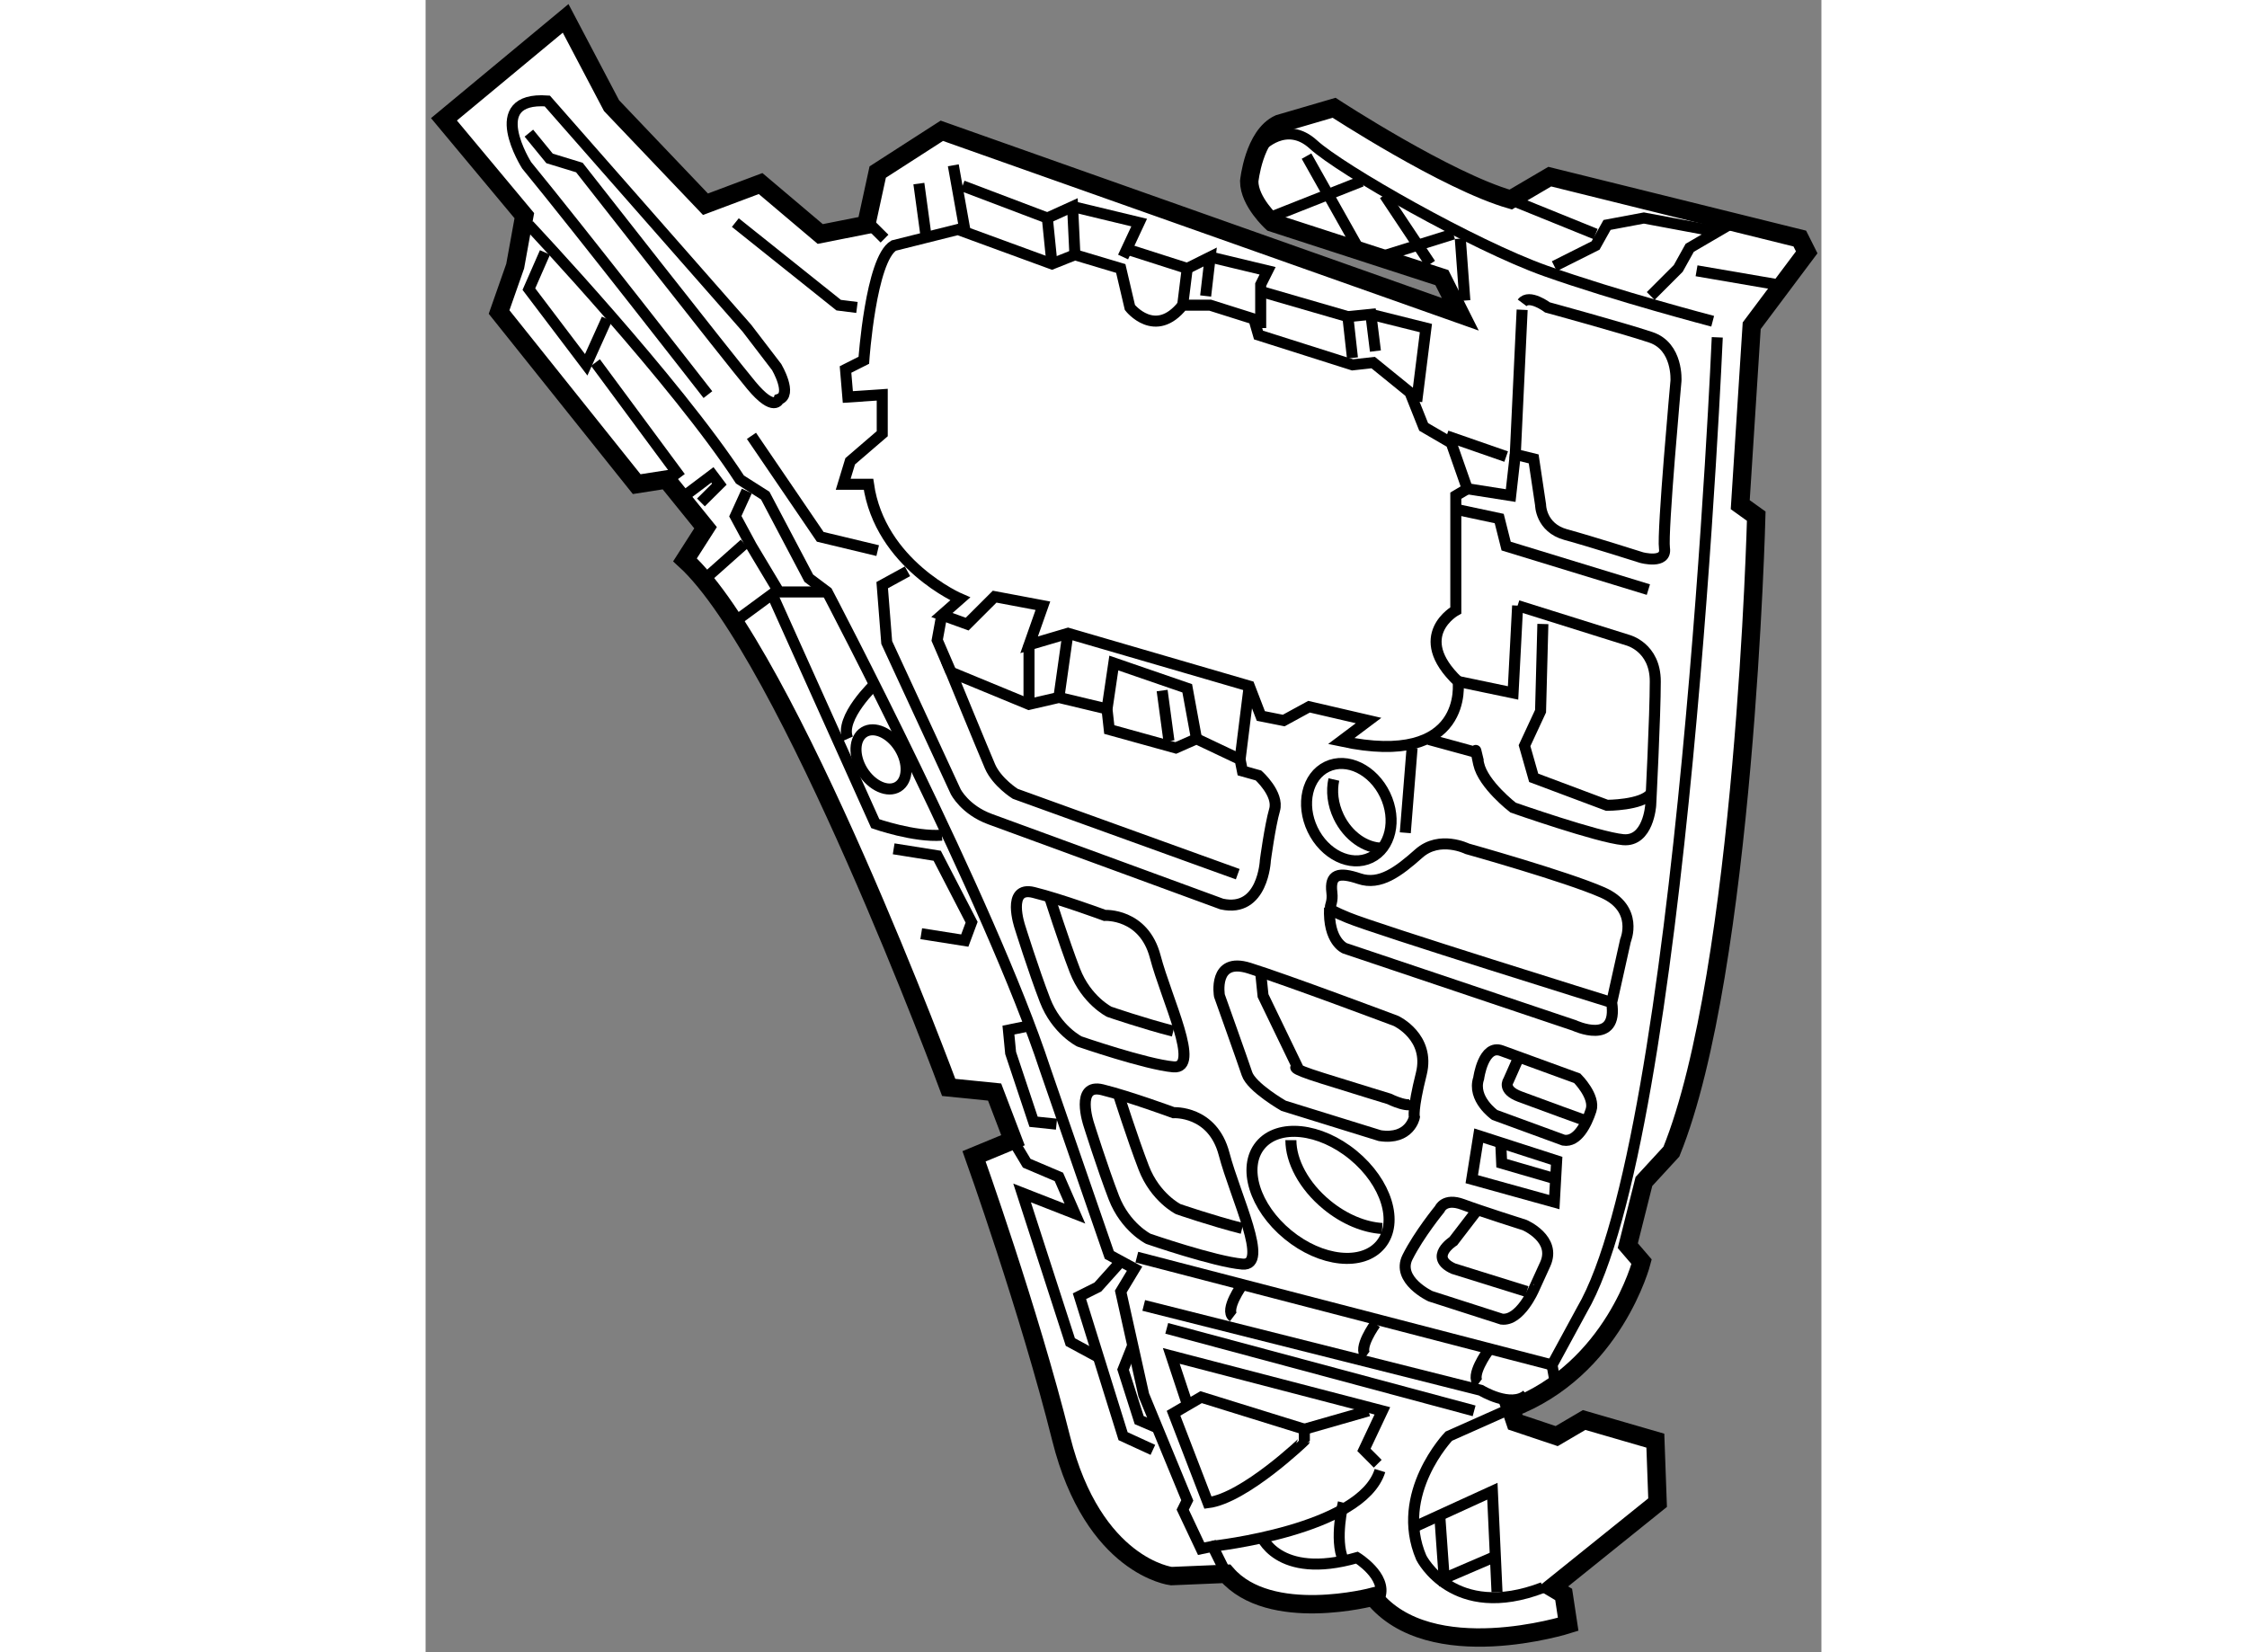
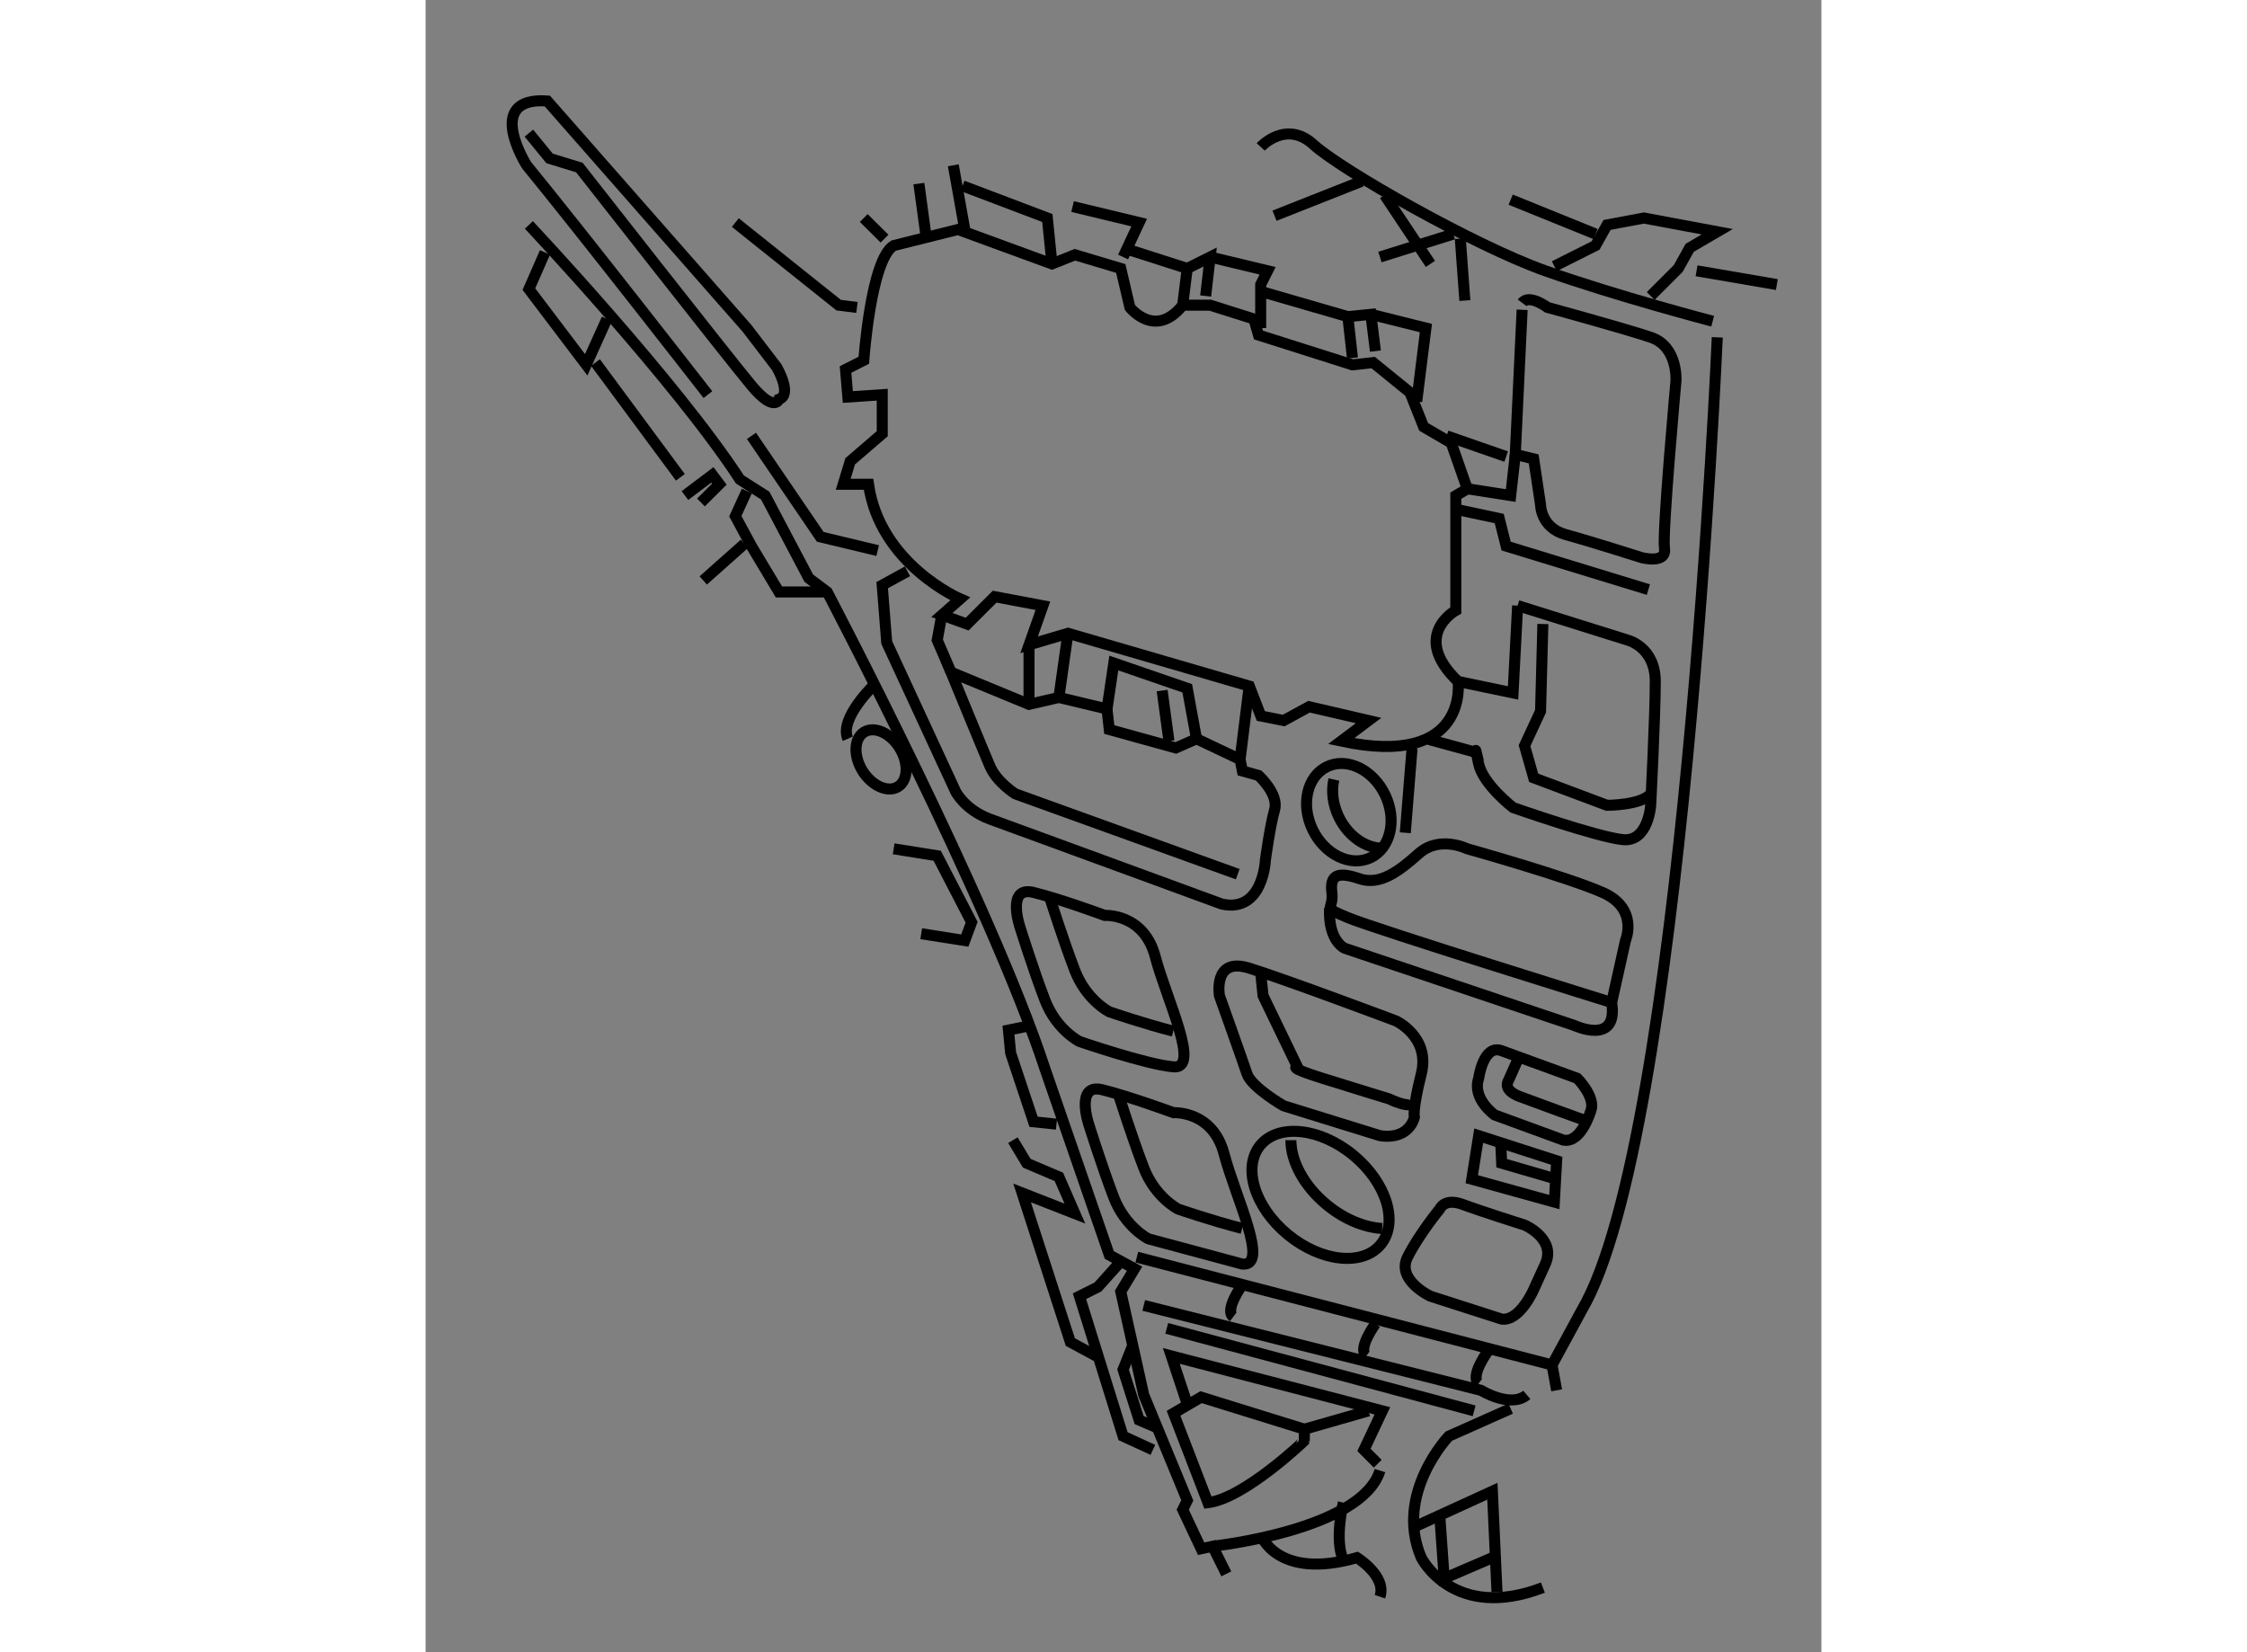
<svg xmlns="http://www.w3.org/2000/svg" version="1.1" x="0px" y="0px" width="244.8px" height="180px" viewBox="28.642 113.603 37.985 44.962" enable-background="new 0 0 244.8 180" xml:space="preserve">
  <rect x="28.642" y="113.603" width="37.985" height="44.962" fill="#808080" stroke="none" />
  <g>
-     <path fill="#FFFFFF" stroke="#000000" stroke-width="0.5" d="M35.199,126.651l-0.812,0.127l-3.745-4.684l0.438-1.248l0.249-1.374     l-2.187-2.622l3.311-2.747l1.249,2.374l2.557,2.684l1.5-0.563l1.623,1.373l1.251-0.248l0.313-1.438l1.745-1.123l14.109,4.994     l-0.501-0.998l-4.62-1.499c0,0-0.623-0.562-0.623-1.124c0,0,0.125-1.248,0.812-1.561l1.498-0.438c0,0,3.061,1.998,4.806,2.498     l1.063-0.624l6.804,1.685l0.188,0.375l-1.497,1.998l-0.312,4.869l0.436,0.313c0,0-0.313,12.362-2.309,17.292l-0.748,0.813     l-0.439,1.746l0.376,0.438c0,0-0.75,2.935-3.562,3.995l0.126,0.373l1.125,0.377l0.747-0.438l1.938,0.562l0.061,1.687l-2.871,2.31     l0.315,0.188l0.123,0.812c0,0-3.748,1.188-5.308-0.75c0,0-2.809,0.75-3.996-0.624l-1.496,0.063c0,0-2.122-0.248-2.998-3.746     c-0.873-3.496-2.37-7.678-2.37-7.678l1.059-0.438l-0.5-1.311l-1.249-0.126c0,0-4.368-11.797-7.176-14.357l0.559-0.874     L35.199,126.651z" />
    <path fill="none" stroke="#000000" stroke-width="0.3" d="M43.129,119.848l2.559,0.937l0.624-0.249l1.248,0.373l0.249,1.062     c0,0,0.689,0.875,1.437-0.063h0.748l1.188,0.375l0.126,0.437l2.559,0.812l0.562-0.062l1,0.812l0.374,0.938l0.75,0.436l0.438,1.25     l-0.313,0.186v3.122c0,0-1.248,0.686,0.062,1.937c0,0,0.313,2.37-3.182,1.62l0.746-0.56l-1.62-0.376l-0.689,0.376l-0.623-0.124     l-0.313-0.813l-4.933-1.437l-1.06,0.313l0.375-1.063l-1.313-0.247l-0.748,0.747l-0.687-0.248l0.498-0.438     c0,0-2.184-0.937-2.496-3.12h-0.688l0.19-0.625l0.872-0.75v-1.062l-0.936,0.063l-0.063-0.749l0.498-0.251     c0,0,0.188-2.746,0.813-3.121L43.129,119.848z" />
    <path fill="none" stroke="#000000" stroke-width="0.3" d="M36.325,124.342c0,0-3.499-4.494-4.933-6.241     c0,0-1.188-1.874,0.562-1.75l5.43,6.181l0.813,1.062c0,0,0.438,0.749,0.062,0.875c0,0-0.124,0.373-0.748-0.375     c-0.625-0.749-4.684-5.932-4.684-5.932l-0.811-0.248l-0.563-0.688" />
    <path fill="none" stroke="#000000" stroke-width="0.3" d="M31.453,119.724c0,0,3.995,4.244,5.744,6.928l0.688,0.438l1.185,2.247     l0.501,0.376c0,0,4.432,8.427,5.929,12.983l1.748,5.059l0.688,0.373l-0.376,0.623l0.625,2.812l1.185,2.871l-0.124,0.252     l0.501,1.062l0.313-0.065l0.372,0.75" />
    <polyline fill="none" stroke="#000000" stroke-width="0.3" points="31.891,120.472 31.453,121.471 33.013,123.53 33.576,122.282        " />
    <line fill="none" stroke="#000000" stroke-width="0.3" x1="35.575" y1="126.592" x2="33.265" y2="123.469" />
    <polyline fill="none" stroke="#000000" stroke-width="0.3" points="35.7,127.089 36.447,126.526 36.636,126.778 36.135,127.276        " />
    <polyline fill="none" stroke="#000000" stroke-width="0.3" points="37.384,126.964 37.071,127.651 37.51,128.464 38.258,129.712      39.57,129.712   " />
-     <path fill="none" stroke="#000000" stroke-width="0.3" d="M37.135,130.462l0.936-0.689l2.809,6.245c0,0,1.062,0.372,1.812,0.313" />
    <line fill="none" stroke="#000000" stroke-width="0.3" x1="36.198" y1="129.399" x2="37.32" y2="128.401" />
    <path fill="none" stroke="#000000" stroke-width="0.3" d="M40.879,132.209c0,0-0.996,0.936-0.747,1.498" />
    <polyline fill="none" stroke="#000000" stroke-width="0.3" points="41.38,136.702 42.565,136.891 43.501,138.7 43.315,139.199      42.13,139.012   " />
    <polyline fill="none" stroke="#000000" stroke-width="0.3" points="45.126,141.508 44.503,141.635 44.563,142.258 45.187,144.13      45.811,144.195   " />
    <polyline fill="none" stroke="#000000" stroke-width="0.3" points="46.999,150.563 46.188,150.125 44.875,146.067 46.312,146.629      45.876,145.63 45.001,145.258 44.625,144.631   " />
    <polyline fill="none" stroke="#000000" stroke-width="0.3" points="47.496,148.004 46.937,148.627 46.436,148.877 47.623,152.686      48.434,153.059   " />
    <polyline fill="none" stroke="#000000" stroke-width="0.3" points="47.872,150.25 47.623,150.875 48.061,152.248 48.498,152.435        " />
    <path fill="none" stroke="#000000" stroke-width="0.3" d="M41.541,133.956c0.254,0.411,0.233,0.884-0.043,1.056     c-0.276,0.171-0.709-0.021-0.966-0.431c-0.252-0.41-0.234-0.884,0.045-1.055C40.854,133.355,41.287,133.547,41.541,133.956z" />
    <polyline fill="none" stroke="#000000" stroke-width="0.3" points="37.071,119.66 39.883,121.907 40.381,121.97   " />
    <line fill="none" stroke="#000000" stroke-width="0.3" x1="40.566" y1="119.536" x2="41.131" y2="120.097" />
    <line fill="none" stroke="#000000" stroke-width="0.3" x1="42.066" y1="118.599" x2="42.253" y2="119.972" />
    <line fill="none" stroke="#000000" stroke-width="0.3" x1="43.003" y1="118.101" x2="43.315" y2="119.848" />
-     <polyline fill="none" stroke="#000000" stroke-width="0.3" points="46.312,120.535 46.249,119.224 45.562,119.536   " />
    <polyline fill="none" stroke="#000000" stroke-width="0.3" points="45.688,120.784 45.562,119.536 43.254,118.661   " />
    <polyline fill="none" stroke="#000000" stroke-width="0.3" points="46.249,119.224 48.061,119.66 47.623,120.597   " />
    <polyline fill="none" stroke="#000000" stroke-width="0.3" points="49.245,121.907 49.369,120.908 47.809,120.409   " />
    <polyline fill="none" stroke="#000000" stroke-width="0.3" points="49.369,120.908 49.993,120.597 49.87,121.658   " />
    <polyline fill="none" stroke="#000000" stroke-width="0.3" points="49.993,120.597 51.556,120.972 51.368,121.347 51.368,122.531        " />
    <polyline fill="none" stroke="#000000" stroke-width="0.3" points="53.865,123.344 53.74,122.22 51.368,121.533   " />
    <polyline fill="none" stroke="#000000" stroke-width="0.3" points="53.74,122.22 54.366,122.157 54.49,123.157   " />
    <polyline fill="none" stroke="#000000" stroke-width="0.3" points="55.614,124.528 55.864,122.531 54.366,122.157   " />
    <line fill="none" stroke="#000000" stroke-width="0.3" x1="58.048" y1="126.028" x2="56.426" y2="125.464" />
    <path fill="none" stroke="#000000" stroke-width="0.3" d="M58.483,122.033l-0.187,3.935l0.501,0.123l0.187,1.248     c0,0,0,0.624,0.687,0.813c0.687,0.187,2.062,0.625,2.062,0.625s0.687,0.186,0.623-0.252c-0.063-0.438,0.313-4.557,0.313-4.557     s0.063-0.938-0.687-1.186c-0.75-0.251-2.809-0.813-2.809-0.813s-0.501-0.375-0.689-0.124" />
    <path fill="none" stroke="#000000" stroke-width="0.3" d="M51.368,117.601c0,0,0.688-0.75,1.437-0.063     c0.75,0.686,4.371,2.746,6.306,3.434c1.936,0.687,4.557,1.373,4.557,1.373" />
    <path fill="none" stroke="#000000" stroke-width="0.3" d="M59.422,151.438l-0.126-0.689l0.813-1.497     c2.747-4.683,3.684-26.469,3.684-26.469" />
    <line fill="none" stroke="#000000" stroke-width="0.3" x1="47.997" y1="147.814" x2="59.296" y2="150.748" />
    <path fill="none" stroke="#000000" stroke-width="0.3" d="M48.185,149.128l9.177,2.31c0,0,0.81,0.498,1.248,0.124" />
    <path fill="none" stroke="#000000" stroke-width="0.3" d="M58.171,151.936l-1.684,0.75c0,0-1.496,1.562-0.749,3.307     c0,0,0.873,1.749,3.309,0.813" />
    <path fill="none" stroke="#000000" stroke-width="0.3" d="M51.368,155.368c0,0,0.438,1.249,2.621,0.624     c0,0,0.813,0.501,0.624,1.063" />
    <path fill="none" stroke="#000000" stroke-width="0.3" d="M53.616,154.496c0,0-0.251,0.999,0,1.562" />
    <path fill="none" stroke="#000000" stroke-width="0.3" d="M58.36,130.084l2.996,0.939c0,0,0.75,0.186,0.75,1.124     c0,0.937-0.125,3.37-0.125,3.37s-0.063,0.999-0.75,0.936c-0.685-0.063-2.995-0.873-2.995-0.873s-0.812-0.625-0.936-1.188     c-0.125-0.562-0.065-0.313-0.065-0.313l-1.288-0.352" />
    <polyline fill="none" stroke="#000000" stroke-width="0.3" points="56.736,132.147 58.236,132.46 58.36,130.084   " />
    <path fill="none" stroke="#000000" stroke-width="0.3" d="M59.047,130.584l-0.063,2.373l-0.436,0.938l0.249,0.875l1.996,0.748     c0,0,0.938,0,1.188-0.313" />
    <polyline fill="none" stroke="#000000" stroke-width="0.3" points="37.51,125.464 39.382,128.212 40.945,128.587   " />
    <path fill="none" stroke="#000000" stroke-width="0.3" d="M50.743,137.392l-6.055-2.187c0,0-0.498-0.312-0.687-0.748     c-0.188-0.438-1.06-2.561-1.06-2.561l2.121,0.875l0.813-0.188l1.31,0.313l0.062,0.56l1.81,0.501l0.564-0.249l1.186,0.562     l0.063,0.313l0.438,0.123c0,0,0.561,0.501,0.438,0.936c-0.126,0.438-0.251,1.375-0.251,1.375s-0.061,1.437-1.186,1.188     c0,0-5.619-2.062-6.306-2.311c-0.687-0.252-0.936-0.75-0.936-0.75l-1.876-4.057l-0.123-1.56l0.688-0.377" />
    <polyline fill="none" stroke="#000000" stroke-width="0.3" points="42.69,130.336 42.565,131.023 42.942,131.896   " />
    <line fill="none" stroke="#000000" stroke-width="0.3" x1="45.063" y1="131.146" x2="45.063" y2="132.771" />
    <line fill="none" stroke="#000000" stroke-width="0.3" x1="46.123" y1="130.834" x2="45.876" y2="132.583" />
    <polyline fill="none" stroke="#000000" stroke-width="0.3" points="47.186,132.896 47.371,131.646 49.369,132.334 49.621,133.707        " />
    <line fill="none" stroke="#000000" stroke-width="0.3" x1="48.871" y1="133.768" x2="48.686" y2="132.395" />
    <line fill="none" stroke="#000000" stroke-width="0.3" x1="50.807" y1="134.269" x2="51.056" y2="132.271" />
    <line fill="none" stroke="#000000" stroke-width="0.3" x1="55.488" y1="133.956" x2="55.303" y2="136.265" />
    <path fill="none" stroke="#000000" stroke-width="0.3" d="M60.919,140.885c0,0-6.429-1.998-7.179-2.311     c-0.747-0.312-0.375-0.187-0.435-0.685c-0.063-0.498,0.186-0.563,0.748-0.374c0.56,0.188,1.061-0.189,1.622-0.688     c0.563-0.498,1.313-0.126,1.313-0.126s2.683,0.75,3.682,1.188s0.625,1.31,0.625,1.31L60.919,140.885     c0.187,1.188-1.019,0.623-1.019,0.623l-6.243-2.099c0,0-0.459-0.188-0.415-1.102" />
    <path fill="none" stroke="#000000" stroke-width="0.3" d="M46.436,141.945c0,0-0.625-0.311-0.937-1.121     c-0.313-0.811-0.684-1.999-0.684-1.999s-0.379-1.121,0.371-0.936s1.938,0.625,1.938,0.625s1.061-0.063,1.374,1.122     c0.313,1.188,1.248,3.059,0.498,3C48.246,142.57,46.436,141.945,46.436,141.945z" />
    <path fill="none" stroke="#000000" stroke-width="0.3" d="M48.989,141.664c-0.805-0.205-1.742-0.527-1.742-0.527     s-0.623-0.313-0.936-1.123c-0.312-0.814-0.687-1.997-0.687-1.997" />
-     <path fill="none" stroke="#000000" stroke-width="0.3" d="M48.31,147.315c0,0-0.623-0.311-0.938-1.121     c-0.313-0.813-0.685-1.999-0.685-1.999s-0.375-1.124,0.372-0.936c0.75,0.186,1.938,0.624,1.938,0.624s1.063-0.065,1.375,1.123     c0.312,1.188,1.247,3.059,0.498,2.997C50.119,147.94,48.31,147.315,48.31,147.315z" />
+     <path fill="none" stroke="#000000" stroke-width="0.3" d="M48.31,147.315c0,0-0.623-0.311-0.938-1.121     c-0.313-0.813-0.685-1.999-0.685-1.999s-0.375-1.124,0.372-0.936c0.75,0.186,1.938,0.624,1.938,0.624s1.063-0.065,1.375,1.123     c0.312,1.188,1.247,3.059,0.498,2.997z" />
    <path fill="none" stroke="#000000" stroke-width="0.3" d="M50.862,147.032c-0.804-0.203-1.739-0.525-1.739-0.525     s-0.625-0.313-0.938-1.126c-0.313-0.813-0.688-1.998-0.688-1.998" />
    <path fill="none" stroke="#000000" stroke-width="0.3" d="M54.613,144.508l-2.622-0.813c0,0-0.874-0.501-0.997-0.873     c-0.125-0.376-0.749-2.123-0.749-2.123s-0.187-1.063,0.811-0.75c1.001,0.311,3.995,1.437,3.995,1.437s0.936,0.435,0.688,1.437     c-0.25,0.996-0.189,1.185-0.189,1.185S55.427,144.631,54.613,144.508z" />
    <path fill="none" stroke="#000000" stroke-width="0.3" d="M51.368,140.074l0.064,0.625l0.936,1.938c0,0-0.312,0,0.686,0.311     c1,0.313,1.811,0.56,1.811,0.56s0.624,0.312,0.685,0.065" />
    <ellipse transform="matrix(0.772 0.635 -0.635 0.772 104.911 -0.387)" fill="none" stroke="#000000" stroke-width="0.3" cx="52.995" cy="146.184" rx="2.124" ry="1.401" />
    <path fill="none" stroke="#000000" stroke-width="0.3" d="M54.674,147.034c-0.479-0.029-1.024-0.246-1.505-0.642     c-0.63-0.516-0.981-1.195-0.979-1.762" />
    <path fill="none" stroke="#000000" stroke-width="0.3" d="M57.926,149.5l-1.939-0.623c0,0-0.936-0.438-0.623-1.063     c0.313-0.624,0.875-1.308,0.875-1.308s0.124-0.313,0.625-0.127c0.498,0.186,1.686,0.562,1.686,0.562s0.873,0.374,0.562,1.063     c-0.313,0.687-0.313,0.687-0.313,0.687S58.423,149.563,57.926,149.5z" />
-     <path fill="none" stroke="#000000" stroke-width="0.3" d="M57.235,146.565l-0.624,0.813c0,0-0.685,0.436,0,0.748l1.998,0.623" />
    <path fill="none" stroke="#000000" stroke-width="0.3" d="M59.611,144.631l-1.876-0.687c0,0-0.623-0.438-0.435-0.997     c0,0,0.124-0.938,0.625-0.75l2.058,0.75c0,0,0.498,0.498,0.374,0.871C60.234,144.195,59.983,144.694,59.611,144.631z" />
    <path fill="none" stroke="#000000" stroke-width="0.3" d="M58.36,142.446l-0.249,0.562c0,0-0.186,0.252,0.312,0.438     c0.498,0.188,1.873,0.685,1.873,0.685" />
    <polygon fill="none" stroke="#000000" stroke-width="0.3" points="57.301,144.508 57.901,144.701 59.422,145.192 59.359,146.316      57.112,145.693   " />
    <polyline fill="none" stroke="#000000" stroke-width="0.3" points="57.901,144.701 57.926,145.258 59.422,145.693   " />
    <polyline fill="none" stroke="#000000" stroke-width="0.3" points="56.988,126.903 58.171,127.089 58.297,125.968   " />
    <polyline fill="none" stroke="#000000" stroke-width="0.3" points="56.675,127.462 57.859,127.714 58.048,128.464 61.918,129.648        " />
-     <line fill="none" stroke="#000000" stroke-width="0.3" x1="52.615" y1="117.851" x2="54.054" y2="120.409" />
    <line fill="none" stroke="#000000" stroke-width="0.3" x1="54.739" y1="118.911" x2="55.986" y2="120.784" />
    <line fill="none" stroke="#000000" stroke-width="0.3" x1="51.744" y1="119.473" x2="54.114" y2="118.536" />
    <line fill="none" stroke="#000000" stroke-width="0.3" x1="54.613" y1="120.597" x2="56.611" y2="119.972" />
    <line fill="none" stroke="#000000" stroke-width="0.3" x1="56.924" y1="121.782" x2="56.8" y2="120.097" />
    <line fill="none" stroke="#000000" stroke-width="0.3" x1="58.171" y1="119.036" x2="60.481" y2="119.972" />
    <line fill="none" stroke="#000000" stroke-width="0.3" x1="63.229" y1="120.972" x2="65.414" y2="121.347" />
    <polyline fill="none" stroke="#000000" stroke-width="0.3" points="59.359,120.847 60.481,120.284 60.794,119.724 61.796,119.536      63.793,119.909 63.043,120.347 62.731,120.908 61.981,121.658   " />
    <ellipse transform="matrix(0.902 -0.431 0.431 0.902 -53.252 36.42)" fill="none" stroke="#000000" stroke-width="0.3" cx="53.773" cy="135.766" rx="1.094" ry="1.373" />
    <path fill="none" stroke="#000000" stroke-width="0.3" d="M54.674,136.685c-0.454-0.002-0.931-0.329-1.183-0.855     c-0.164-0.342-0.202-0.705-0.132-1.014" />
    <path fill="none" stroke="#000000" stroke-width="0.3" d="M50.059,155.681c0,0,4.056-0.435,4.555-2.059" />
    <polyline fill="none" stroke="#000000" stroke-width="0.3" points="54.553,153.436 54.178,153.059 54.679,151.997 48.935,150.502      49.369,151.811   " />
    <path fill="none" stroke="#000000" stroke-width="0.3" d="M49.933,154.496l-0.937-2.434l0.75-0.438l2.81,0.872v0.313     C52.556,152.81,50.932,154.372,49.933,154.496z" />
    <line fill="none" stroke="#000000" stroke-width="0.3" x1="54.301" y1="151.997" x2="52.556" y2="152.497" />
    <line fill="none" stroke="#000000" stroke-width="0.3" x1="48.811" y1="149.752" x2="57.176" y2="151.997" />
    <path fill="none" stroke="#000000" stroke-width="0.3" d="M57.547,150.377c0,0-0.498,0.684-0.246,0.872" />
    <path fill="none" stroke="#000000" stroke-width="0.3" d="M54.49,149.627c0,0-0.501,0.687-0.249,0.875" />
    <path fill="none" stroke="#000000" stroke-width="0.3" d="M50.869,148.564c0,0-0.498,0.687-0.249,0.876" />
    <polyline fill="none" stroke="#000000" stroke-width="0.3" points="55.488,155.183 57.673,154.184 57.799,156.929   " />
    <polyline fill="none" stroke="#000000" stroke-width="0.3" points="56.238,154.807 56.362,156.556 57.673,155.992   " />
  </g>
</svg>